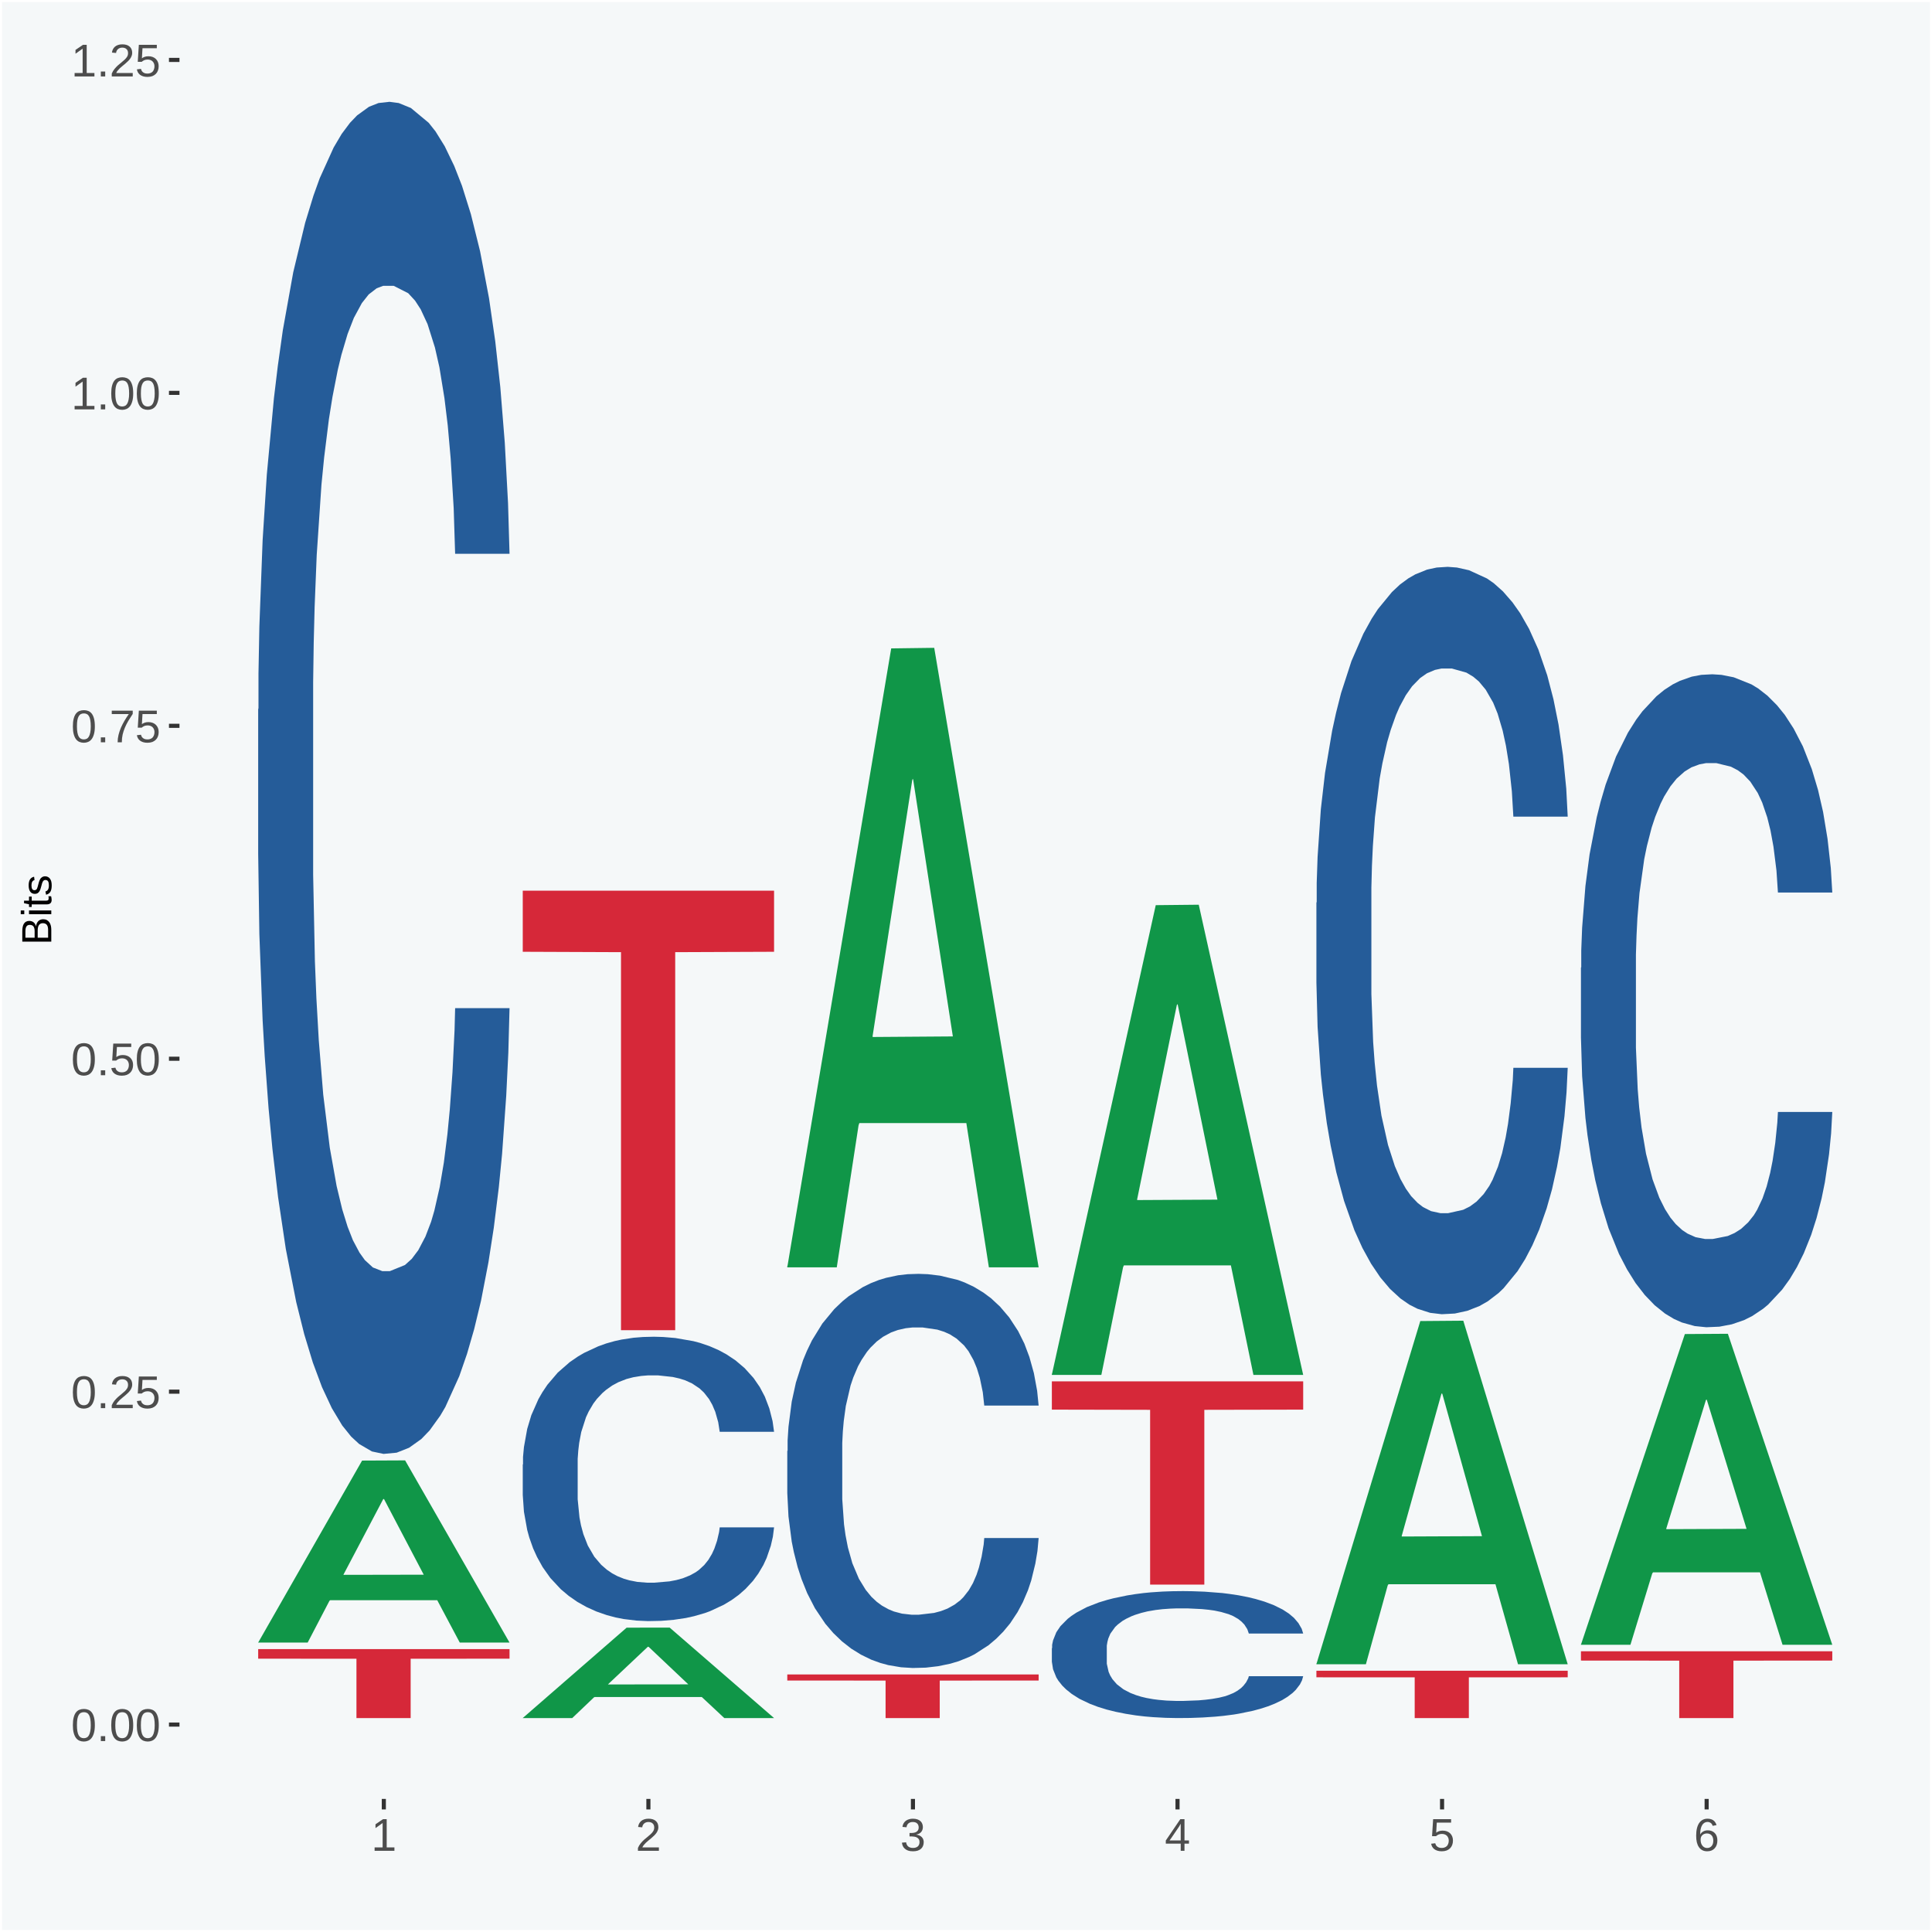
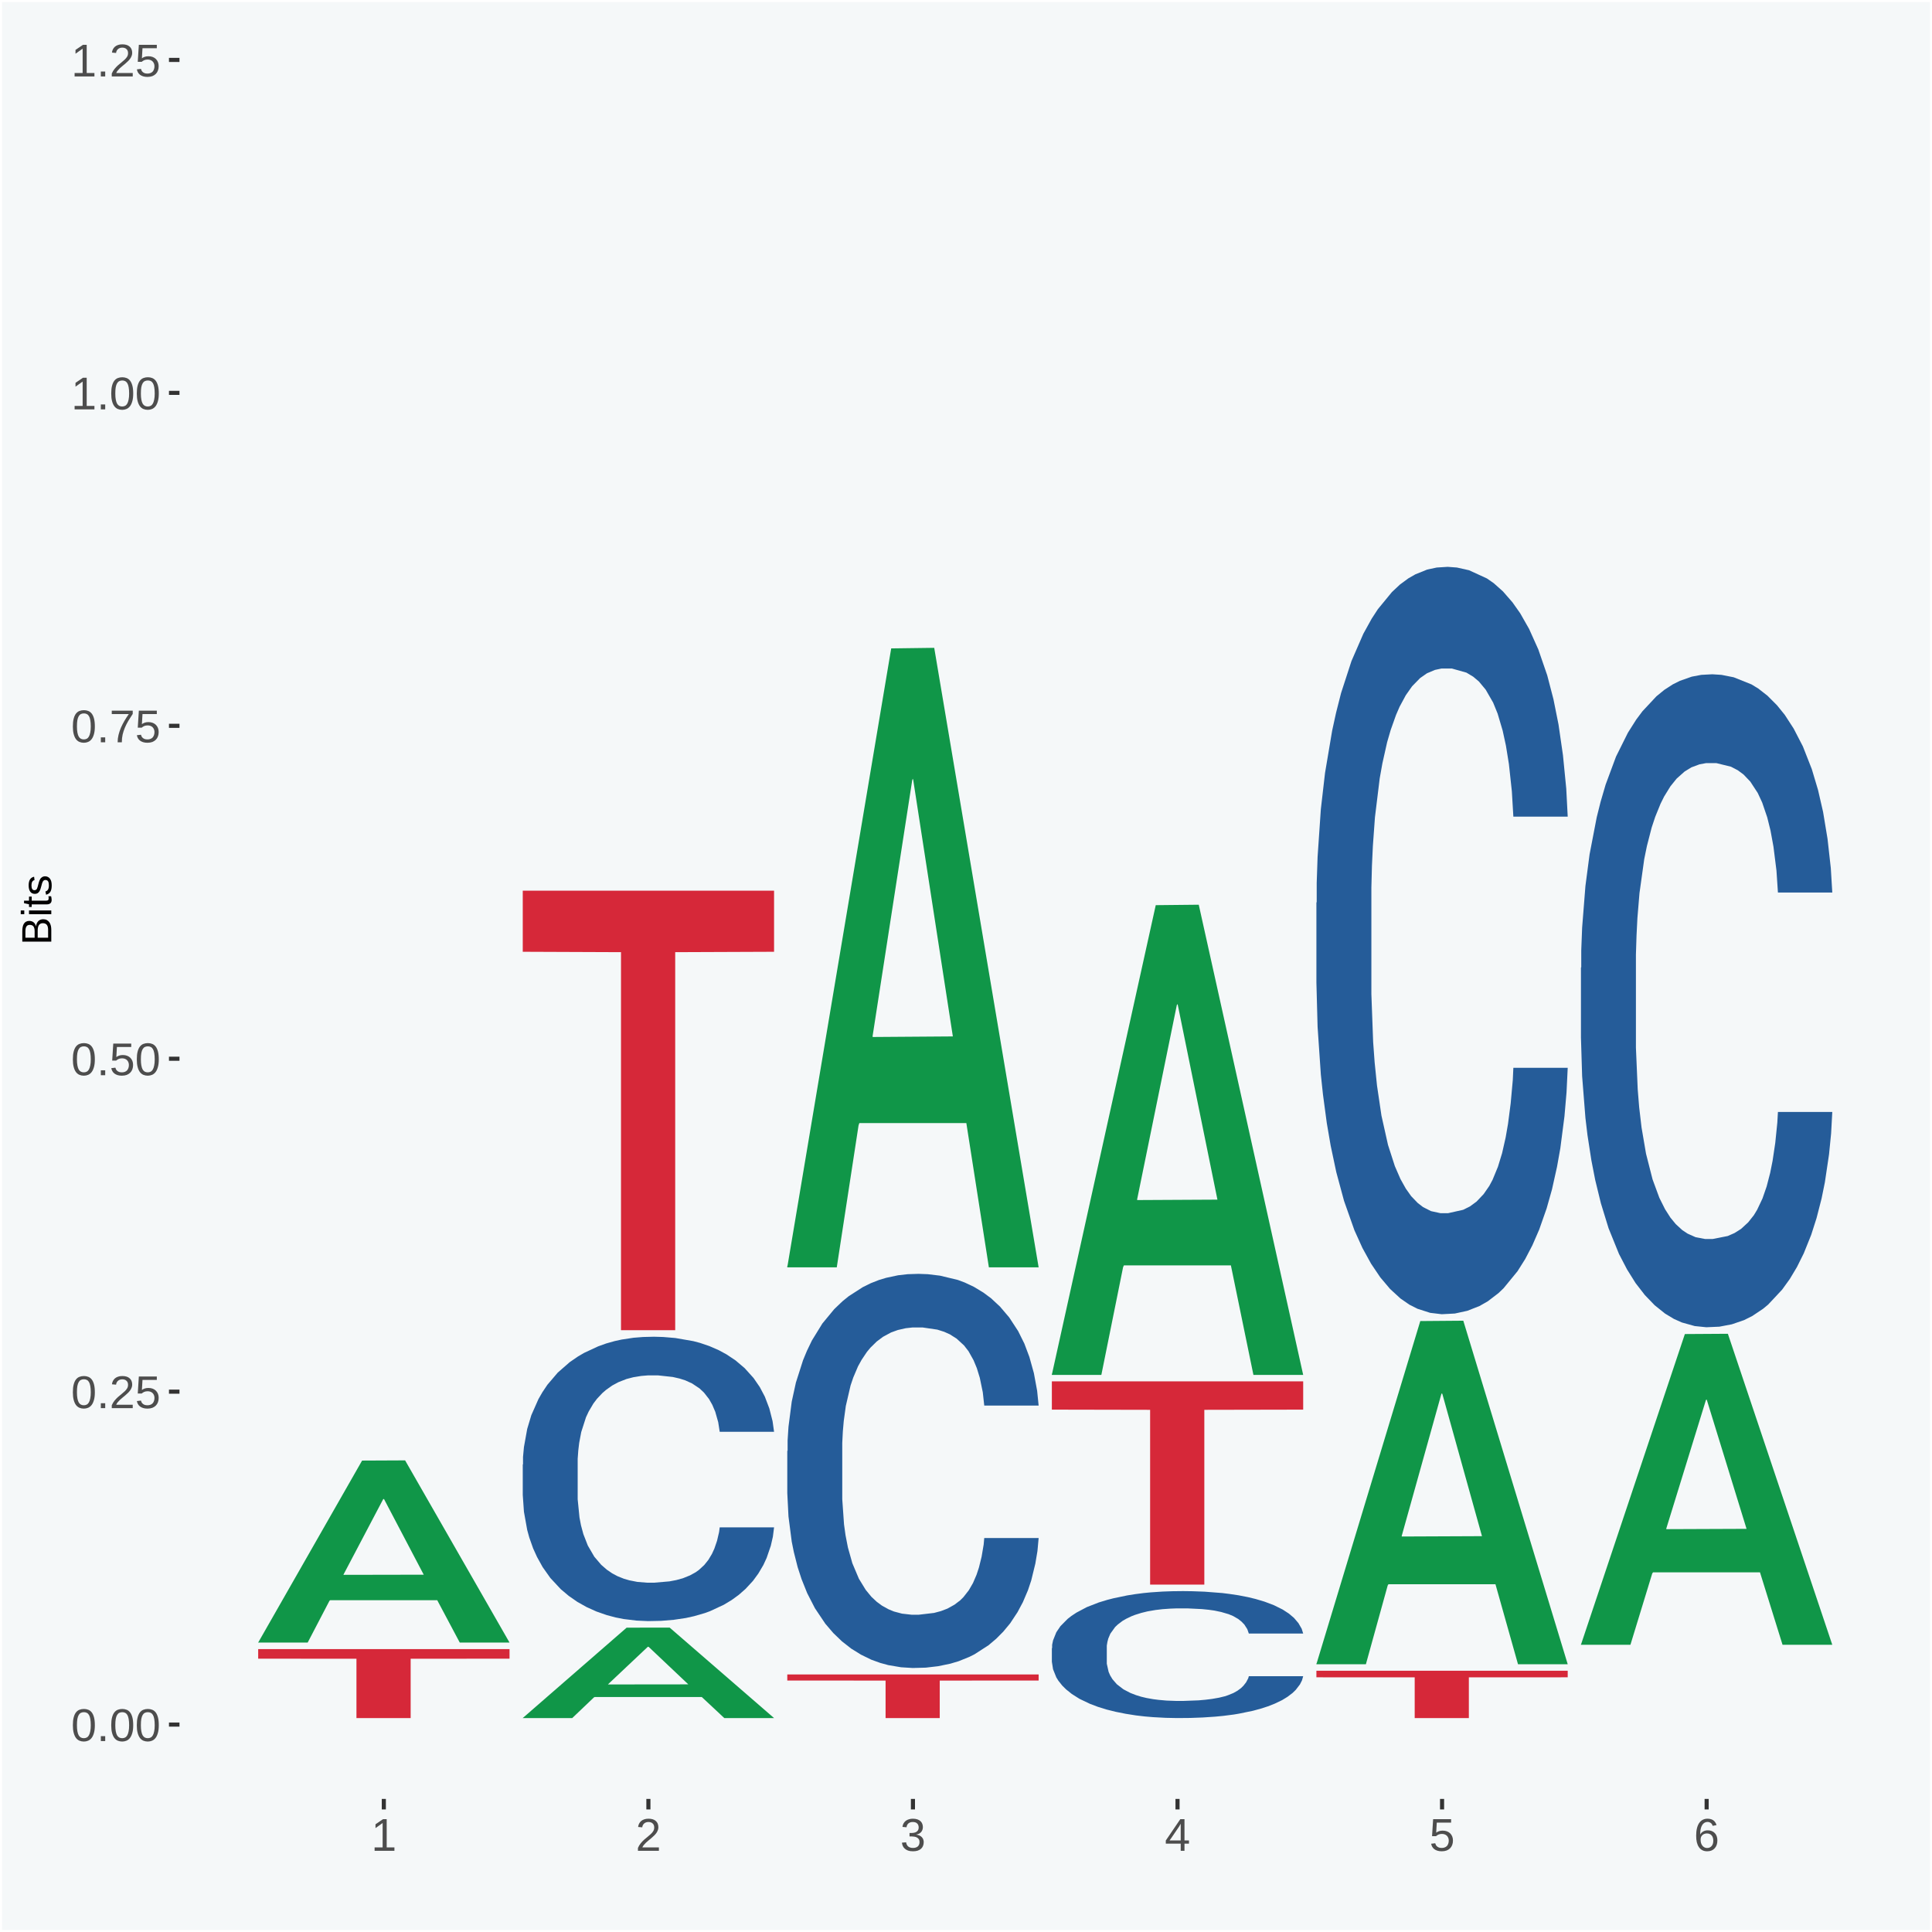
<svg xmlns="http://www.w3.org/2000/svg" xmlns:xlink="http://www.w3.org/1999/xlink" width="504pt" height="504pt" viewBox="0 0 504 504" version="1.1">
  <defs>
    <g>
      <symbol overflow="visible" id="glyph0-0">
        <path style="stroke:none;" d="M 0.406 0 L 0.406 -8 L 3.594 -8 L 3.594 0 Z M 0.797 -0.406 L 3.188 -0.406 L 3.188 -7.594 L 0.797 -7.594 Z M 0.797 -0.406 " />
      </symbol>
      <symbol overflow="visible" id="glyph0-1">
        <path style="stroke:none;" d="M 6.203 -4.125 C 6.203 -3.332 6.125 -2.664 5.969 -2.125 C 5.82 -1.582 5.617 -1.145 5.359 -0.812 C 5.098 -0.477 4.789 -0.238 4.438 -0.094 C 4.094 0.051 3.723 0.125 3.328 0.125 C 2.922 0.125 2.539 0.051 2.188 -0.094 C 1.844 -0.238 1.539 -0.477 1.281 -0.812 C 1.031 -1.145 0.832 -1.582 0.688 -2.125 C 0.539 -2.664 0.469 -3.332 0.469 -4.125 C 0.469 -4.957 0.539 -5.645 0.688 -6.188 C 0.832 -6.738 1.035 -7.176 1.297 -7.5 C 1.555 -7.82 1.859 -8.047 2.203 -8.172 C 2.555 -8.305 2.941 -8.375 3.359 -8.375 C 3.754 -8.375 4.125 -8.305 4.469 -8.172 C 4.812 -8.047 5.113 -7.82 5.375 -7.5 C 5.633 -7.176 5.836 -6.738 5.984 -6.188 C 6.129 -5.645 6.203 -4.957 6.203 -4.125 Z M 5.141 -4.125 C 5.141 -4.781 5.098 -5.328 5.016 -5.766 C 4.941 -6.203 4.828 -6.551 4.672 -6.812 C 4.516 -7.07 4.328 -7.254 4.109 -7.359 C 3.891 -7.473 3.641 -7.531 3.359 -7.531 C 3.055 -7.531 2.789 -7.473 2.562 -7.359 C 2.344 -7.254 2.156 -7.07 2 -6.812 C 1.844 -6.551 1.723 -6.203 1.641 -5.766 C 1.566 -5.328 1.531 -4.781 1.531 -4.125 C 1.531 -3.5 1.57 -2.969 1.656 -2.531 C 1.738 -2.094 1.852 -1.742 2 -1.484 C 2.156 -1.223 2.344 -1.035 2.562 -0.922 C 2.789 -0.805 3.047 -0.75 3.328 -0.75 C 3.609 -0.75 3.859 -0.805 4.078 -0.922 C 4.305 -1.035 4.492 -1.223 4.641 -1.484 C 4.797 -1.742 4.914 -2.094 5 -2.531 C 5.094 -2.969 5.141 -3.5 5.141 -4.125 Z M 5.141 -4.125 " />
      </symbol>
      <symbol overflow="visible" id="glyph0-2">
        <path style="stroke:none;" d="M 1.094 0 L 1.094 -1.281 L 2.234 -1.281 L 2.234 0 Z M 1.094 0 " />
      </symbol>
      <symbol overflow="visible" id="glyph0-3">
        <path style="stroke:none;" d="M 0.609 0 L 0.609 -0.75 C 0.805 -1.207 1.047 -1.609 1.328 -1.953 C 1.617 -2.305 1.922 -2.625 2.234 -2.906 C 2.555 -3.188 2.867 -3.445 3.172 -3.688 C 3.484 -3.938 3.766 -4.18 4.016 -4.422 C 4.266 -4.66 4.469 -4.91 4.625 -5.172 C 4.781 -5.441 4.859 -5.742 4.859 -6.078 C 4.859 -6.316 4.82 -6.523 4.75 -6.703 C 4.676 -6.879 4.57 -7.023 4.438 -7.141 C 4.312 -7.266 4.156 -7.359 3.969 -7.422 C 3.781 -7.484 3.578 -7.516 3.359 -7.516 C 3.141 -7.516 2.938 -7.484 2.75 -7.422 C 2.57 -7.367 2.41 -7.281 2.266 -7.156 C 2.117 -7.039 2 -6.895 1.906 -6.719 C 1.812 -6.551 1.754 -6.352 1.734 -6.125 L 0.656 -6.219 C 0.688 -6.508 0.766 -6.785 0.891 -7.047 C 1.023 -7.316 1.203 -7.551 1.422 -7.75 C 1.648 -7.945 1.922 -8.098 2.234 -8.203 C 2.555 -8.316 2.93 -8.375 3.359 -8.375 C 3.766 -8.375 4.125 -8.328 4.438 -8.234 C 4.758 -8.141 5.031 -7.992 5.25 -7.797 C 5.477 -7.609 5.648 -7.375 5.766 -7.094 C 5.879 -6.812 5.938 -6.488 5.938 -6.125 C 5.938 -5.844 5.883 -5.578 5.781 -5.328 C 5.688 -5.078 5.555 -4.836 5.391 -4.609 C 5.223 -4.379 5.031 -4.16 4.812 -3.953 C 4.594 -3.742 4.363 -3.535 4.125 -3.328 C 3.895 -3.129 3.656 -2.93 3.406 -2.734 C 3.164 -2.535 2.938 -2.336 2.719 -2.141 C 2.508 -1.941 2.32 -1.738 2.156 -1.531 C 1.988 -1.332 1.859 -1.117 1.766 -0.891 L 6.078 -0.891 L 6.078 0 Z M 0.609 0 " />
      </symbol>
      <symbol overflow="visible" id="glyph0-4">
        <path style="stroke:none;" d="M 6.172 -2.688 C 6.172 -2.27 6.109 -1.891 5.984 -1.547 C 5.859 -1.203 5.672 -0.906 5.422 -0.656 C 5.18 -0.414 4.879 -0.223 4.516 -0.078 C 4.148 0.055 3.723 0.125 3.234 0.125 C 2.805 0.125 2.43 0.07 2.109 -0.031 C 1.785 -0.133 1.508 -0.273 1.281 -0.453 C 1.062 -0.629 0.883 -0.836 0.75 -1.078 C 0.625 -1.316 0.535 -1.57 0.484 -1.844 L 1.547 -1.969 C 1.586 -1.812 1.645 -1.66 1.719 -1.516 C 1.801 -1.367 1.91 -1.238 2.047 -1.125 C 2.18 -1.008 2.348 -0.914 2.547 -0.844 C 2.742 -0.781 2.984 -0.75 3.266 -0.75 C 3.535 -0.75 3.781 -0.789 4 -0.875 C 4.227 -0.957 4.422 -1.078 4.578 -1.234 C 4.734 -1.398 4.852 -1.602 4.938 -1.844 C 5.031 -2.082 5.078 -2.359 5.078 -2.672 C 5.078 -2.922 5.035 -3.148 4.953 -3.359 C 4.867 -3.578 4.75 -3.766 4.594 -3.922 C 4.445 -4.078 4.258 -4.195 4.031 -4.281 C 3.812 -4.363 3.562 -4.406 3.281 -4.406 C 3.113 -4.406 2.953 -4.391 2.797 -4.359 C 2.648 -4.328 2.516 -4.285 2.391 -4.234 C 2.266 -4.18 2.148 -4.117 2.047 -4.047 C 1.941 -3.973 1.844 -3.895 1.75 -3.812 L 0.719 -3.812 L 1 -8.25 L 5.688 -8.25 L 5.688 -7.359 L 1.953 -7.359 L 1.797 -4.734 C 1.984 -4.879 2.219 -5.004 2.5 -5.109 C 2.781 -5.211 3.113 -5.266 3.5 -5.266 C 3.914 -5.266 4.285 -5.203 4.609 -5.078 C 4.941 -4.953 5.223 -4.773 5.453 -4.547 C 5.68 -4.316 5.859 -4.047 5.984 -3.734 C 6.109 -3.422 6.172 -3.07 6.172 -2.688 Z M 6.172 -2.688 " />
      </symbol>
      <symbol overflow="visible" id="glyph0-5">
        <path style="stroke:none;" d="M 6.078 -7.406 C 5.66 -6.77 5.273 -6.16 4.922 -5.578 C 4.578 -4.992 4.281 -4.406 4.031 -3.812 C 3.781 -3.219 3.582 -2.609 3.438 -1.984 C 3.301 -1.367 3.234 -0.707 3.234 0 L 2.141 0 C 2.141 -0.656 2.219 -1.301 2.375 -1.938 C 2.531 -2.57 2.738 -3.195 3 -3.812 C 3.27 -4.426 3.578 -5.023 3.922 -5.609 C 4.273 -6.203 4.648 -6.785 5.047 -7.359 L 0.609 -7.359 L 0.609 -8.25 L 6.078 -8.25 Z M 6.078 -7.406 " />
      </symbol>
      <symbol overflow="visible" id="glyph0-6">
        <path style="stroke:none;" d="M 0.922 0 L 0.922 -0.891 L 3.016 -0.891 L 3.016 -7.25 L 1.156 -5.922 L 1.156 -6.922 L 3.109 -8.25 L 4.078 -8.25 L 4.078 -0.891 L 6.094 -0.891 L 6.094 0 Z M 0.922 0 " />
      </symbol>
      <symbol overflow="visible" id="glyph0-7">
        <path style="stroke:none;" d="M 6.141 -2.281 C 6.141 -1.906 6.078 -1.566 5.953 -1.266 C 5.836 -0.973 5.66 -0.723 5.422 -0.516 C 5.18 -0.305 4.883 -0.145 4.531 -0.031 C 4.188 0.07 3.789 0.125 3.344 0.125 C 2.832 0.125 2.398 0.062 2.047 -0.062 C 1.703 -0.195 1.414 -0.367 1.188 -0.578 C 0.957 -0.785 0.785 -1.02 0.672 -1.281 C 0.566 -1.551 0.492 -1.832 0.453 -2.125 L 1.547 -2.219 C 1.578 -2 1.633 -1.801 1.719 -1.625 C 1.801 -1.445 1.914 -1.289 2.062 -1.156 C 2.207 -1.031 2.383 -0.93 2.594 -0.859 C 2.801 -0.785 3.051 -0.75 3.344 -0.75 C 3.875 -0.75 4.289 -0.879 4.594 -1.141 C 4.895 -1.41 5.047 -1.801 5.047 -2.312 C 5.047 -2.613 4.977 -2.859 4.844 -3.047 C 4.707 -3.234 4.539 -3.379 4.344 -3.484 C 4.145 -3.586 3.926 -3.656 3.688 -3.688 C 3.445 -3.727 3.227 -3.75 3.031 -3.75 L 2.438 -3.75 L 2.438 -4.656 L 3.016 -4.656 C 3.211 -4.656 3.414 -4.676 3.625 -4.719 C 3.844 -4.758 4.039 -4.832 4.219 -4.938 C 4.395 -5.051 4.539 -5.195 4.656 -5.375 C 4.77 -5.562 4.828 -5.797 4.828 -6.078 C 4.828 -6.523 4.695 -6.875 4.438 -7.125 C 4.188 -7.383 3.801 -7.516 3.281 -7.516 C 2.82 -7.516 2.445 -7.395 2.156 -7.156 C 1.875 -6.914 1.707 -6.578 1.656 -6.141 L 0.594 -6.234 C 0.633 -6.598 0.734 -6.91 0.891 -7.172 C 1.047 -7.441 1.242 -7.664 1.484 -7.844 C 1.734 -8.02 2.008 -8.148 2.312 -8.234 C 2.625 -8.328 2.953 -8.375 3.297 -8.375 C 3.754 -8.375 4.148 -8.316 4.484 -8.203 C 4.816 -8.086 5.086 -7.93 5.297 -7.734 C 5.516 -7.535 5.672 -7.301 5.766 -7.031 C 5.867 -6.77 5.922 -6.488 5.922 -6.188 C 5.922 -5.945 5.883 -5.723 5.812 -5.516 C 5.75 -5.305 5.645 -5.113 5.5 -4.938 C 5.363 -4.77 5.188 -4.625 4.969 -4.5 C 4.75 -4.383 4.488 -4.297 4.188 -4.234 L 4.188 -4.219 C 4.52 -4.176 4.805 -4.098 5.047 -3.984 C 5.297 -3.867 5.5 -3.723 5.656 -3.547 C 5.82 -3.379 5.941 -3.188 6.016 -2.969 C 6.098 -2.75 6.141 -2.52 6.141 -2.281 Z M 6.141 -2.281 " />
      </symbol>
      <symbol overflow="visible" id="glyph0-8">
        <path style="stroke:none;" d="M 5.156 -1.875 L 5.156 0 L 4.172 0 L 4.172 -1.875 L 0.281 -1.875 L 0.281 -2.688 L 4.062 -8.25 L 5.156 -8.25 L 5.156 -2.703 L 6.328 -2.703 L 6.328 -1.875 Z M 4.172 -7.062 C 4.16 -7.039 4.141 -7.004 4.109 -6.953 C 4.078 -6.898 4.039 -6.836 4 -6.766 C 3.957 -6.691 3.914 -6.617 3.875 -6.547 C 3.844 -6.473 3.812 -6.414 3.781 -6.375 L 1.656 -3.25 C 1.633 -3.219 1.602 -3.176 1.562 -3.125 C 1.531 -3.07 1.492 -3.02 1.453 -2.969 C 1.422 -2.914 1.383 -2.863 1.344 -2.812 C 1.301 -2.77 1.27 -2.734 1.25 -2.703 L 4.172 -2.703 Z M 4.172 -7.062 " />
      </symbol>
      <symbol overflow="visible" id="glyph0-9">
        <path style="stroke:none;" d="M 6.141 -2.703 C 6.141 -2.285 6.082 -1.906 5.969 -1.562 C 5.852 -1.219 5.68 -0.922 5.453 -0.672 C 5.234 -0.422 4.957 -0.223 4.625 -0.078 C 4.289 0.055 3.91 0.125 3.484 0.125 C 3.004 0.125 2.582 0.031 2.219 -0.156 C 1.863 -0.344 1.566 -0.609 1.328 -0.953 C 1.086 -1.297 0.906 -1.719 0.781 -2.219 C 0.664 -2.727 0.609 -3.301 0.609 -3.938 C 0.609 -4.676 0.676 -5.32 0.812 -5.875 C 0.945 -6.426 1.141 -6.883 1.391 -7.25 C 1.648 -7.625 1.961 -7.906 2.328 -8.094 C 2.691 -8.281 3.102 -8.375 3.562 -8.375 C 3.844 -8.375 4.102 -8.344 4.344 -8.281 C 4.594 -8.227 4.816 -8.133 5.016 -8 C 5.223 -7.875 5.398 -7.703 5.547 -7.484 C 5.703 -7.273 5.828 -7.016 5.922 -6.703 L 4.906 -6.516 C 4.801 -6.867 4.629 -7.125 4.391 -7.281 C 4.148 -7.445 3.867 -7.531 3.547 -7.531 C 3.266 -7.531 3.004 -7.457 2.766 -7.312 C 2.535 -7.176 2.336 -6.973 2.172 -6.703 C 2.004 -6.43 1.875 -6.086 1.781 -5.672 C 1.695 -5.266 1.656 -4.789 1.656 -4.25 C 1.852 -4.602 2.125 -4.875 2.469 -5.062 C 2.812 -5.25 3.207 -5.344 3.656 -5.344 C 4.031 -5.344 4.367 -5.281 4.672 -5.156 C 4.984 -5.031 5.25 -4.852 5.469 -4.625 C 5.688 -4.406 5.852 -4.129 5.969 -3.797 C 6.082 -3.473 6.141 -3.109 6.141 -2.703 Z M 5.078 -2.656 C 5.078 -2.938 5.039 -3.191 4.969 -3.422 C 4.895 -3.66 4.785 -3.859 4.641 -4.016 C 4.504 -4.18 4.332 -4.305 4.125 -4.391 C 3.926 -4.484 3.688 -4.531 3.406 -4.531 C 3.219 -4.531 3.023 -4.5 2.828 -4.438 C 2.629 -4.383 2.453 -4.289 2.297 -4.156 C 2.141 -4.031 2.008 -3.863 1.906 -3.656 C 1.812 -3.457 1.766 -3.207 1.766 -2.906 C 1.766 -2.602 1.801 -2.316 1.875 -2.047 C 1.957 -1.785 2.07 -1.555 2.219 -1.359 C 2.363 -1.172 2.539 -1.02 2.75 -0.906 C 2.957 -0.789 3.191 -0.734 3.453 -0.734 C 3.703 -0.734 3.926 -0.773 4.125 -0.859 C 4.332 -0.953 4.504 -1.082 4.641 -1.25 C 4.785 -1.414 4.895 -1.613 4.969 -1.844 C 5.039 -2.082 5.078 -2.352 5.078 -2.656 Z M 5.078 -2.656 " />
      </symbol>
      <symbol overflow="visible" id="glyph1-0">
        <path style="stroke:none;" d="M 0 -0.359 L -7.328 -0.359 L -7.328 -3.281 L 0 -3.281 Z M -0.359 -0.734 L -0.359 -2.922 L -6.969 -2.922 L -6.969 -0.734 Z M -0.359 -0.734 " />
      </symbol>
      <symbol overflow="visible" id="glyph1-1">
        <path style="stroke:none;" d="M -2.125 -6.75 C -1.75 -6.75 -1.426 -6.676 -1.156 -6.531 C -0.883 -6.383 -0.66 -6.18 -0.484 -5.922 C -0.316 -5.672 -0.191 -5.375 -0.109 -5.031 C -0.035 -4.695 0 -4.344 0 -3.969 L 0 -0.906 L -7.562 -0.906 L -7.562 -3.656 C -7.562 -4.07 -7.523 -4.441 -7.453 -4.766 C -7.391 -5.098 -7.281 -5.379 -7.125 -5.609 C -6.977 -5.836 -6.789 -6.008 -6.562 -6.125 C -6.332 -6.25 -6.055 -6.312 -5.734 -6.312 C -5.523 -6.312 -5.328 -6.281 -5.141 -6.219 C -4.953 -6.164 -4.781 -6.078 -4.625 -5.953 C -4.477 -5.836 -4.348 -5.688 -4.234 -5.5 C -4.129 -5.32 -4.047 -5.113 -3.984 -4.875 C -3.953 -5.176 -3.883 -5.441 -3.781 -5.672 C -3.676 -5.91 -3.539 -6.109 -3.375 -6.266 C -3.219 -6.43 -3.031 -6.551 -2.812 -6.625 C -2.602 -6.707 -2.375 -6.75 -2.125 -6.75 Z M -5.609 -5.281 C -6.016 -5.281 -6.305 -5.141 -6.484 -4.859 C -6.66 -4.586 -6.75 -4.188 -6.75 -3.656 L -6.75 -1.922 L -4.344 -1.922 L -4.344 -3.656 C -4.344 -3.957 -4.375 -4.211 -4.438 -4.422 C -4.5 -4.629 -4.582 -4.797 -4.688 -4.922 C -4.801 -5.047 -4.93 -5.133 -5.078 -5.188 C -5.234 -5.25 -5.41 -5.281 -5.609 -5.281 Z M -2.219 -5.719 C -2.457 -5.719 -2.66 -5.672 -2.828 -5.578 C -2.992 -5.492 -3.129 -5.367 -3.234 -5.203 C -3.348 -5.047 -3.426 -4.848 -3.469 -4.609 C -3.52 -4.379 -3.547 -4.125 -3.547 -3.844 L -3.547 -1.922 L -0.828 -1.922 L -0.828 -3.922 C -0.828 -4.18 -0.848 -4.422 -0.891 -4.641 C -0.93 -4.859 -1.004 -5.047 -1.109 -5.203 C -1.211 -5.367 -1.352 -5.492 -1.531 -5.578 C -1.719 -5.672 -1.945 -5.719 -2.219 -5.719 Z M -2.219 -5.719 " />
      </symbol>
      <symbol overflow="visible" id="glyph1-2">
        <path style="stroke:none;" d="M -7.047 -0.734 L -7.969 -0.734 L -7.969 -1.703 L -7.047 -1.703 Z M 0 -0.734 L -5.812 -0.734 L -5.812 -1.703 L 0 -1.703 Z M 0 -0.734 " />
      </symbol>
      <symbol overflow="visible" id="glyph1-3">
        <path style="stroke:none;" d="M -0.047 -2.969 C -0.004 -2.82 0.023 -2.672 0.047 -2.516 C 0.078 -2.367 0.094 -2.195 0.094 -2 C 0.094 -1.227 -0.348 -0.844 -1.234 -0.844 L -5.109 -0.844 L -5.109 -0.172 L -5.812 -0.172 L -5.812 -0.875 L -7.109 -1.156 L -7.109 -1.812 L -5.812 -1.812 L -5.812 -2.875 L -5.109 -2.875 L -5.109 -1.812 L -1.438 -1.812 C -1.156 -1.812 -0.957 -1.852 -0.844 -1.938 C -0.738 -2.031 -0.688 -2.191 -0.688 -2.422 C -0.688 -2.516 -0.691 -2.602 -0.703 -2.688 C -0.711 -2.77 -0.727 -2.863 -0.75 -2.969 Z M -0.047 -2.969 " />
      </symbol>
      <symbol overflow="visible" id="glyph1-4">
        <path style="stroke:none;" d="M -1.609 -5.109 C -1.336 -5.109 -1.094 -5.051 -0.875 -4.938 C -0.664 -4.832 -0.488 -4.68 -0.344 -4.484 C -0.195 -4.285 -0.082 -4.039 0 -3.75 C 0.07 -3.457 0.109 -3.125 0.109 -2.75 C 0.109 -2.406 0.082 -2.098 0.031 -1.828 C -0.02 -1.555 -0.102 -1.316 -0.219 -1.109 C -0.332 -0.91 -0.484 -0.742 -0.672 -0.609 C -0.859 -0.473 -1.086 -0.375 -1.359 -0.312 L -1.531 -1.156 C -1.219 -1.238 -0.988 -1.41 -0.844 -1.672 C -0.695 -1.93 -0.625 -2.289 -0.625 -2.75 C -0.625 -2.957 -0.641 -3.145 -0.672 -3.312 C -0.703 -3.488 -0.75 -3.641 -0.812 -3.766 C -0.883 -3.891 -0.977 -3.984 -1.094 -4.047 C -1.207 -4.117 -1.352 -4.156 -1.531 -4.156 C -1.707 -4.156 -1.848 -4.113 -1.953 -4.031 C -2.066 -3.957 -2.16 -3.844 -2.234 -3.688 C -2.316 -3.539 -2.383 -3.363 -2.438 -3.156 C -2.5 -2.945 -2.562 -2.719 -2.625 -2.469 C -2.688 -2.238 -2.754 -2.008 -2.828 -1.781 C -2.898 -1.551 -3 -1.344 -3.125 -1.156 C -3.25 -0.969 -3.398 -0.816 -3.578 -0.703 C -3.766 -0.586 -4 -0.531 -4.281 -0.531 C -4.812 -0.531 -5.211 -0.719 -5.484 -1.094 C -5.766 -1.477 -5.906 -2.031 -5.906 -2.75 C -5.906 -3.395 -5.789 -3.906 -5.562 -4.281 C -5.332 -4.656 -4.973 -4.895 -4.484 -5 L -4.375 -4.125 C -4.52 -4.094 -4.645 -4.035 -4.75 -3.953 C -4.852 -3.867 -4.938 -3.766 -5 -3.641 C -5.062 -3.516 -5.102 -3.375 -5.125 -3.219 C -5.156 -3.07 -5.172 -2.914 -5.172 -2.75 C -5.172 -2.312 -5.102 -1.988 -4.969 -1.781 C -4.844 -1.582 -4.645 -1.484 -4.375 -1.484 C -4.219 -1.484 -4.086 -1.52 -3.984 -1.594 C -3.879 -1.664 -3.789 -1.77 -3.719 -1.906 C -3.656 -2.051 -3.598 -2.219 -3.547 -2.406 C -3.492 -2.602 -3.438 -2.816 -3.375 -3.047 C -3.332 -3.203 -3.289 -3.359 -3.25 -3.516 C -3.207 -3.68 -3.156 -3.836 -3.094 -3.984 C -3.031 -4.141 -2.957 -4.285 -2.875 -4.422 C -2.789 -4.555 -2.688 -4.672 -2.562 -4.766 C -2.445 -4.867 -2.312 -4.953 -2.156 -5.016 C -2 -5.078 -1.816 -5.109 -1.609 -5.109 Z M -1.609 -5.109 " />
      </symbol>
    </g>
    <clipPath id="clip1">
      <path d="M 46.82 5.48 L 498.52 5.48 L 498.52 469.281 L 46.82 469.281 Z M 46.82 5.48 " />
    </clipPath>
  </defs>
  <g id="surface1">
    <rect x="0" y="0" width="504" height="504" style="fill:rgb(96.078%,97.255%,97.647%);fill-opacity:1;stroke:none;" />
    <path style="fill:none;stroke-width:1.07;stroke-linecap:round;stroke-linejoin:round;stroke:rgb(100%,100%,100%);stroke-opacity:1;stroke-miterlimit:10;" d="M 0 0 L 504 0 L 504 504 L 0 504 Z M 0 0 " transform="matrix(1,0,0,-1,0,504)" />
    <g clip-path="url(#clip1)" clip-rule="nonzero">
      <path style=" stroke:none;fill-rule:nonzero;fill:rgb(96.078%,97.255%,97.647%);fill-opacity:1;" d="M 46.82 469.281 L 498.52 469.281 L 498.52 5.48 L 46.82 5.48 Z M 46.82 469.281 " />
    </g>
    <path style=" stroke:none;fill-rule:nonzero;fill:rgb(6.274%,58.824%,28.235%);fill-opacity:1;" d="M 67.352 428.41 L 67.422 428.371 L 94.461 381.02 L 105.68 380.969 L 132.922 428.5 L 119.941 428.5 L 114.059 417.441 L 86.141 417.441 L 85.941 417.609 L 80.262 428.5 L 67.352 428.5 L 67.352 428.41 L 89.66 410.828 L 110.539 410.789 L 100.199 391.102 L 100.07 391.02 L 99.93 391.148 L 89.59 410.789 L 89.66 410.828 Z M 67.352 428.41 " />
-     <path style=" stroke:none;fill-rule:nonzero;fill:rgb(14.51%,36.078%,60.001%);fill-opacity:1;" d="M 67.352 185.039 L 67.43 184.719 L 67.43 175.699 L 67.66 163.461 L 68.512 140.91 L 69.602 123.84 L 71.461 103.871 L 72.469 95.488 L 73.781 86.148 L 76.5 71.012 L 79.602 58.129 L 81.77 51.039 L 83.391 46.531 L 87.039 38.48 L 89.129 34.941 L 91.301 32.039 L 93.16 30.102 L 96.262 27.852 L 98.738 26.879 L 101.609 26.559 L 104.012 26.879 L 107.191 28.172 L 111.84 32.039 L 113.621 34.289 L 116.02 38.16 L 118.5 43.309 L 120.52 48.469 L 122.84 55.871 L 125.238 65.539 L 127.57 77.781 L 129.199 89.051 L 130.512 100.969 L 131.68 115.469 L 132.531 131.25 L 132.922 144.461 L 118.73 144.461 L 118.352 132.539 L 117.57 119.648 L 116.801 110.961 L 115.941 103.871 L 114.629 95.82 L 113.461 90.66 L 111.531 84.539 L 109.738 80.68 L 108.27 78.422 L 106.488 76.488 L 102.691 74.559 L 99.98 74.559 L 98.27 75.199 L 96.18 76.809 L 94.398 79.07 L 92.309 82.93 L 90.68 87.121 L 89.051 92.602 L 88.121 96.461 L 86.73 103.551 L 85.801 109.352 L 84.559 119.328 L 83.859 126.422 L 82.621 144.781 L 82.078 158.309 L 81.84 167.648 L 81.691 177.961 L 81.691 228.211 L 82.148 250.762 L 82.539 260.422 L 83.16 271.371 L 84.32 285.539 L 86.031 299.391 L 87.809 309.379 L 89.281 315.5 L 90.68 320.012 L 92.07 323.551 L 93.781 326.77 L 95.172 328.711 L 97.27 330.641 L 99.75 331.609 L 101.68 331.609 L 105.641 330 L 107.422 328.391 L 109.121 326.129 L 110.98 322.59 L 112.461 318.719 L 113.309 315.82 L 114.699 309.699 L 115.789 303.262 L 116.719 295.852 L 117.34 289.41 L 118.039 279.75 L 118.578 268.789 L 118.73 263 L 132.922 263 L 132.609 274.59 L 132.059 285.871 L 130.98 301.012 L 130.129 309.699 L 128.809 320.328 L 127.41 329.352 L 125.48 339.34 L 123.691 346.75 L 121.828 353.191 L 119.82 358.988 L 116.18 367.039 L 114.859 369.289 L 112.07 373.16 L 109.898 375.41 L 106.719 377.672 L 103.469 378.961 L 100.059 379.281 L 97.031 378.641 L 93.699 376.699 L 91.609 374.77 L 89.281 371.871 L 86.57 367.359 L 84.012 361.891 L 81.609 355.441 L 79.359 348.031 L 77.27 339.66 L 74.559 325.809 L 72.539 312.281 L 71.07 299.719 L 70.059 289.09 L 69.059 275.559 L 68.512 266.219 L 67.66 243.672 L 67.352 222.73 Z M 67.352 185.039 " />
    <path style=" stroke:none;fill-rule:nonzero;fill:rgb(83.922%,15.686%,22.353%);fill-opacity:1;" d="M 67.352 430.199 L 132.922 430.199 L 132.922 432.699 L 107.129 432.719 L 107.129 448.191 L 92.988 448.191 L 92.988 432.719 L 67.352 432.699 Z M 67.352 430.199 " />
    <path style=" stroke:none;fill-rule:nonzero;fill:rgb(6.274%,58.824%,28.235%);fill-opacity:1;" d="M 136.371 448.148 L 136.43 448.129 L 163.469 424.609 L 174.691 424.59 L 201.93 448.191 L 188.949 448.191 L 183.07 442.699 L 155.16 442.699 L 154.949 442.789 L 149.281 448.191 L 136.371 448.191 L 136.371 448.148 L 158.672 439.422 L 179.559 439.398 L 169.219 429.621 L 169.078 429.578 L 168.949 429.641 L 158.602 439.398 L 158.672 439.422 Z M 136.371 448.148 " />
    <path style=" stroke:none;fill-rule:nonzero;fill:rgb(14.51%,36.078%,60.001%);fill-opacity:1;" d="M 136.371 382.039 L 136.441 381.98 L 136.441 380.078 L 136.68 377.5 L 137.531 372.762 L 138.609 369.172 L 140.469 364.969 L 141.48 363.211 L 142.801 361.238 L 145.512 358.059 L 148.609 355.352 L 150.781 353.859 L 152.41 352.91 L 156.051 351.219 L 158.141 350.469 L 160.309 349.859 L 162.172 349.449 L 165.27 348.98 L 167.75 348.781 L 170.621 348.711 L 173.02 348.781 L 176.199 349.051 L 180.852 349.859 L 182.629 350.328 L 185.039 351.148 L 187.52 352.23 L 189.531 353.32 L 191.859 354.871 L 194.262 356.91 L 196.578 359.48 L 198.211 361.852 L 199.531 364.359 L 200.691 367.41 L 201.539 370.73 L 201.93 373.512 L 187.75 373.512 L 187.359 371 L 186.59 368.289 L 185.809 366.461 L 184.961 364.969 L 183.641 363.281 L 182.48 362.191 L 180.539 360.898 L 178.762 360.09 L 177.289 359.621 L 175.5 359.211 L 171.711 358.801 L 168.988 358.801 L 167.289 358.941 L 165.199 359.281 L 163.41 359.75 L 161.32 360.57 L 159.691 361.449 L 158.07 362.602 L 157.141 363.41 L 155.738 364.898 L 154.809 366.121 L 153.57 368.219 L 152.871 369.711 L 151.629 373.57 L 151.09 376.422 L 150.859 378.379 L 150.699 380.551 L 150.699 391.121 L 151.172 395.871 L 151.559 397.898 L 152.18 400.199 L 153.34 403.18 L 155.039 406.102 L 156.828 408.199 L 158.301 409.48 L 159.691 410.43 L 161.09 411.18 L 162.789 411.859 L 164.191 412.262 L 166.281 412.672 L 168.762 412.871 L 170.699 412.871 L 174.648 412.531 L 176.43 412.191 L 178.141 411.719 L 180 410.969 L 181.469 410.16 L 182.32 409.551 L 183.719 408.262 L 184.801 406.91 L 185.73 405.352 L 186.352 404 L 187.051 401.961 L 187.59 399.66 L 187.75 398.441 L 201.93 398.441 L 201.621 400.879 L 201.078 403.25 L 199.988 406.43 L 199.141 408.262 L 197.82 410.5 L 196.43 412.398 L 194.488 414.5 L 192.711 416.059 L 190.852 417.41 L 188.828 418.629 L 185.191 420.32 L 183.871 420.801 L 181.078 421.609 L 178.91 422.09 L 175.738 422.559 L 172.48 422.828 L 169.07 422.898 L 166.051 422.762 L 162.719 422.359 L 160.621 421.949 L 158.301 421.34 L 155.59 420.391 L 153.031 419.238 L 150.629 417.891 L 148.379 416.328 L 146.289 414.57 L 143.57 411.648 L 141.559 408.809 L 140.09 406.16 L 139.078 403.93 L 138.07 401.078 L 137.531 399.121 L 136.68 394.371 L 136.371 389.969 Z M 136.371 382.039 " />
    <path style=" stroke:none;fill-rule:nonzero;fill:rgb(83.922%,15.686%,22.353%);fill-opacity:1;" d="M 136.371 232.352 L 201.93 232.352 L 201.93 248.289 L 176.141 248.391 L 176.141 347.012 L 162 347.012 L 162 248.391 L 136.371 248.289 Z M 136.371 232.352 " />
    <path style=" stroke:none;fill-rule:nonzero;fill:rgb(6.274%,58.824%,28.235%);fill-opacity:1;" d="M 205.379 330.309 L 205.449 330.16 L 232.488 169.148 L 243.711 169 L 270.949 330.609 L 257.969 330.609 L 252.09 292.98 L 224.172 292.98 L 223.969 293.59 L 218.289 330.609 L 205.379 330.609 L 205.379 330.309 L 227.691 270.52 L 248.57 270.371 L 238.23 203.449 L 238.102 203.141 L 237.961 203.602 L 227.621 270.371 L 227.691 270.52 Z M 205.379 330.309 " />
    <path style=" stroke:none;fill-rule:nonzero;fill:rgb(14.51%,36.078%,60.001%);fill-opacity:1;" d="M 205.379 378.512 L 205.461 378.41 L 205.461 375.781 L 205.691 372.211 L 206.539 365.641 L 207.629 360.66 L 209.488 354.84 L 210.5 352.398 L 211.809 349.68 L 214.531 345.262 L 217.629 341.512 L 219.801 339.441 L 221.422 338.129 L 225.07 335.781 L 227.16 334.75 L 229.328 333.898 L 231.191 333.34 L 234.289 332.68 L 236.77 332.398 L 239.641 332.309 L 242.039 332.398 L 245.219 332.781 L 249.871 333.898 L 251.648 334.559 L 254.051 335.691 L 256.531 337.191 L 258.551 338.691 L 260.871 340.852 L 263.27 343.672 L 265.602 347.238 L 267.23 350.52 L 268.539 354 L 269.711 358.219 L 270.559 362.82 L 270.949 366.672 L 256.762 366.672 L 256.379 363.199 L 255.602 359.441 L 254.828 356.91 L 253.969 354.84 L 252.66 352.5 L 251.488 350.988 L 249.559 349.211 L 247.77 348.078 L 246.301 347.422 L 244.52 346.859 L 240.719 346.301 L 238.012 346.301 L 236.301 346.488 L 234.211 346.961 L 232.43 347.609 L 230.34 348.738 L 228.711 349.961 L 227.078 351.559 L 226.148 352.68 L 224.762 354.75 L 223.828 356.441 L 222.59 359.352 L 221.891 361.422 L 220.648 366.77 L 220.109 370.711 L 219.871 373.441 L 219.719 376.441 L 219.719 391.09 L 220.18 397.66 L 220.57 400.48 L 221.191 403.672 L 222.352 407.801 L 224.059 411.84 L 225.84 414.75 L 227.309 416.539 L 228.711 417.852 L 230.102 418.879 L 231.809 419.82 L 233.199 420.391 L 235.301 420.949 L 237.781 421.23 L 239.711 421.23 L 243.672 420.762 L 245.449 420.289 L 247.148 419.641 L 249.012 418.602 L 250.488 417.48 L 251.34 416.629 L 252.73 414.852 L 253.82 412.969 L 254.75 410.809 L 255.371 408.93 L 256.07 406.109 L 256.609 402.922 L 256.762 401.23 L 270.949 401.23 L 270.641 404.609 L 270.09 407.898 L 269.012 412.309 L 268.16 414.852 L 266.84 417.949 L 265.441 420.57 L 263.512 423.488 L 261.719 425.648 L 259.859 427.52 L 257.852 429.211 L 254.211 431.559 L 252.891 432.219 L 250.102 433.352 L 247.93 434 L 244.75 434.66 L 241.5 435.039 L 238.09 435.129 L 235.059 434.941 L 231.73 434.379 L 229.641 433.809 L 227.309 432.969 L 224.602 431.648 L 222.039 430.059 L 219.641 428.18 L 217.391 426.02 L 215.301 423.578 L 212.59 419.539 L 210.57 415.602 L 209.102 411.941 L 208.09 408.84 L 207.09 404.891 L 206.539 402.172 L 205.691 395.602 L 205.379 389.488 Z M 205.379 378.512 " />
    <path style=" stroke:none;fill-rule:nonzero;fill:rgb(83.922%,15.686%,22.353%);fill-opacity:1;" d="M 205.379 436.82 L 270.949 436.82 L 270.949 438.398 L 245.148 438.41 L 245.148 448.191 L 231.02 448.191 L 231.02 438.41 L 205.379 438.398 Z M 205.379 436.82 " />
    <path style=" stroke:none;fill-rule:nonzero;fill:rgb(6.274%,58.824%,28.235%);fill-opacity:1;" d="M 274.398 358.441 L 274.461 358.32 L 301.5 236.129 L 312.719 236.012 L 339.961 358.672 L 326.98 358.672 L 321.102 330.102 L 293.191 330.102 L 292.98 330.57 L 287.309 358.672 L 274.398 358.672 L 274.398 358.441 L 296.699 313.059 L 317.59 312.949 L 307.25 262.16 L 307.109 261.93 L 306.98 262.27 L 296.629 312.949 L 296.699 313.059 Z M 274.398 358.441 " />
    <path style=" stroke:none;fill-rule:nonzero;fill:rgb(14.51%,36.078%,60.001%);fill-opacity:1;" d="M 274.398 429.949 L 274.469 429.922 L 274.469 429.078 L 274.711 427.93 L 275.559 425.809 L 276.641 424.211 L 278.5 422.328 L 279.512 421.539 L 280.828 420.672 L 283.539 419.238 L 286.641 418.031 L 288.809 417.371 L 290.441 416.949 L 294.078 416.191 L 296.172 415.859 L 298.34 415.578 L 300.199 415.398 L 303.301 415.191 L 305.781 415.102 L 308.648 415.07 L 311.051 415.102 L 314.23 415.219 L 318.879 415.578 L 320.66 415.801 L 323.07 416.16 L 325.551 416.641 L 327.559 417.129 L 329.879 417.82 L 332.289 418.73 L 334.609 419.879 L 336.238 420.941 L 337.559 422.059 L 338.719 423.422 L 339.57 424.898 L 339.961 426.141 L 325.781 426.141 L 325.391 425.02 L 324.621 423.809 L 323.84 423 L 322.988 422.328 L 321.672 421.57 L 320.512 421.09 L 318.57 420.52 L 316.789 420.148 L 315.32 419.941 L 313.531 419.762 L 309.738 419.578 L 307.02 419.578 L 305.32 419.641 L 303.23 419.789 L 301.441 420 L 299.352 420.359 L 297.719 420.762 L 296.102 421.27 L 295.172 421.629 L 293.77 422.301 L 292.84 422.84 L 291.602 423.781 L 290.898 424.449 L 289.66 426.172 L 289.121 427.441 L 288.891 428.32 L 288.73 429.289 L 288.73 434.012 L 289.199 436.121 L 289.59 437.031 L 290.211 438.059 L 291.371 439.391 L 293.07 440.691 L 294.859 441.629 L 296.328 442.199 L 297.719 442.629 L 299.121 442.961 L 300.82 443.262 L 302.219 443.441 L 304.309 443.629 L 306.789 443.719 L 308.73 443.719 L 312.68 443.57 L 314.461 443.41 L 316.172 443.199 L 318.031 442.871 L 319.5 442.512 L 320.352 442.23 L 321.75 441.66 L 322.828 441.051 L 323.762 440.359 L 324.379 439.75 L 325.078 438.852 L 325.621 437.82 L 325.781 437.27 L 339.961 437.27 L 339.648 438.359 L 339.109 439.422 L 338.02 440.84 L 337.172 441.66 L 335.852 442.66 L 334.461 443.512 L 332.52 444.441 L 330.738 445.141 L 328.879 445.738 L 326.859 446.289 L 323.219 447.039 L 321.898 447.262 L 319.109 447.621 L 316.941 447.828 L 313.77 448.039 L 310.512 448.16 L 307.102 448.191 L 304.078 448.129 L 300.75 447.949 L 298.648 447.77 L 296.328 447.5 L 293.621 447.07 L 291.059 446.559 L 288.66 445.961 L 286.41 445.262 L 284.32 444.469 L 281.602 443.172 L 279.59 441.898 L 278.121 440.719 L 277.109 439.719 L 276.102 438.449 L 275.559 437.578 L 274.711 435.461 L 274.398 433.488 Z M 274.398 429.949 " />
    <path style=" stroke:none;fill-rule:nonzero;fill:rgb(83.922%,15.686%,22.353%);fill-opacity:1;" d="M 274.398 360.359 L 339.961 360.359 L 339.961 367.73 L 314.172 367.781 L 314.172 413.379 L 300.031 413.379 L 300.031 367.781 L 274.398 367.73 Z M 274.398 360.359 " />
    <path style=" stroke:none;fill-rule:nonzero;fill:rgb(6.274%,58.824%,28.235%);fill-opacity:1;" d="M 343.41 433.98 L 343.48 433.891 L 370.512 344.621 L 381.73 344.531 L 408.969 434.148 L 396 434.148 L 390.121 413.281 L 362.199 413.281 L 362 413.621 L 356.32 434.148 L 343.41 434.148 L 343.41 433.98 L 365.719 400.828 L 386.602 400.738 L 376.262 363.629 L 376.121 363.469 L 375.988 363.719 L 365.648 400.738 L 365.719 400.828 Z M 343.41 433.98 " />
    <path style=" stroke:none;fill-rule:nonzero;fill:rgb(14.51%,36.078%,60.001%);fill-opacity:1;" d="M 343.41 235.469 L 343.488 235.301 L 343.488 230.309 L 343.719 223.539 L 344.57 211.078 L 345.66 201.641 L 347.52 190.602 L 348.531 185.969 L 349.84 180.809 L 352.559 172.441 L 355.66 165.32 L 357.828 161.398 L 359.449 158.91 L 363.102 154.461 L 365.191 152.5 L 367.359 150.898 L 369.219 149.828 L 372.32 148.578 L 374.801 148.051 L 377.66 147.871 L 380.07 148.051 L 383.238 148.762 L 387.891 150.898 L 389.68 152.141 L 392.078 154.281 L 394.559 157.129 L 396.57 159.98 L 398.898 164.07 L 401.301 169.422 L 403.629 176.18 L 405.25 182.41 L 406.57 189 L 407.73 197.012 L 408.59 205.738 L 408.969 213.039 L 394.789 213.039 L 394.398 206.449 L 393.629 199.328 L 392.852 194.52 L 392 190.602 L 390.68 186.148 L 389.52 183.301 L 387.578 179.922 L 385.801 177.781 L 384.328 176.539 L 382.551 175.469 L 378.75 174.398 L 376.039 174.398 L 374.328 174.762 L 372.238 175.648 L 370.461 176.891 L 368.371 179.031 L 366.738 181.352 L 365.109 184.371 L 364.18 186.512 L 362.789 190.43 L 361.859 193.629 L 360.621 199.148 L 359.922 203.07 L 358.68 213.219 L 358.141 220.699 L 357.898 225.859 L 357.75 231.559 L 357.75 259.328 L 358.211 271.801 L 358.602 277.141 L 359.219 283.191 L 360.379 291.031 L 362.09 298.68 L 363.871 304.199 L 365.34 307.578 L 366.738 310.078 L 368.129 312.039 L 369.84 313.82 L 371.23 314.891 L 373.32 315.949 L 375.801 316.488 L 377.738 316.488 L 381.691 315.602 L 383.48 314.711 L 385.18 313.461 L 387.039 311.5 L 388.512 309.371 L 389.371 307.762 L 390.762 304.379 L 391.852 300.82 L 392.781 296.719 L 393.398 293.16 L 394.09 287.82 L 394.641 281.77 L 394.789 278.559 L 408.969 278.559 L 408.66 284.969 L 408.121 291.199 L 407.039 299.57 L 406.18 304.379 L 404.871 310.262 L 403.469 315.238 L 401.531 320.762 L 399.75 324.859 L 397.891 328.422 L 395.879 331.621 L 392.23 336.07 L 390.922 337.32 L 388.129 339.461 L 385.961 340.699 L 382.781 341.949 L 379.52 342.66 L 376.109 342.84 L 373.09 342.48 L 369.762 341.41 L 367.672 340.352 L 365.34 338.738 L 362.629 336.25 L 360.07 333.219 L 357.672 329.66 L 355.422 325.57 L 353.328 320.941 L 350.621 313.281 L 348.602 305.801 L 347.129 298.859 L 346.121 292.98 L 345.121 285.512 L 344.57 280.34 L 343.719 267.879 L 343.41 256.309 Z M 343.41 235.469 " />
    <path style=" stroke:none;fill-rule:nonzero;fill:rgb(83.922%,15.686%,22.353%);fill-opacity:1;" d="M 343.41 435.84 L 408.969 435.84 L 408.969 437.559 L 383.18 437.57 L 383.18 448.191 L 369.051 448.191 L 369.051 437.57 L 343.41 437.559 Z M 343.41 435.84 " />
    <path style=" stroke:none;fill-rule:nonzero;fill:rgb(6.274%,58.824%,28.235%);fill-opacity:1;" d="M 412.422 428.93 L 412.488 428.852 L 439.531 348.012 L 450.75 347.941 L 477.988 429.078 L 465.012 429.078 L 459.129 410.18 L 431.219 410.18 L 431.012 410.488 L 425.328 429.078 L 412.422 429.078 L 412.422 428.93 L 434.73 398.91 L 455.621 398.828 L 445.27 365.23 L 445.141 365.078 L 445 365.309 L 434.66 398.828 L 434.73 398.91 Z M 412.422 428.93 " />
    <path style=" stroke:none;fill-rule:nonzero;fill:rgb(14.51%,36.078%,60.001%);fill-opacity:1;" d="M 412.422 252.441 L 412.5 252.281 L 412.5 247.93 L 412.73 242.012 L 413.59 231.121 L 414.672 222.879 L 416.531 213.23 L 417.539 209.191 L 418.859 204.68 L 421.57 197.371 L 424.672 191.141 L 426.84 187.719 L 428.469 185.539 L 432.109 181.648 L 434.199 179.941 L 436.371 178.539 L 438.23 177.609 L 441.328 176.52 L 443.809 176.051 L 446.68 175.898 L 449.078 176.051 L 452.262 176.68 L 456.91 178.539 L 458.691 179.629 L 461.09 181.5 L 463.57 183.988 L 465.59 186.48 L 467.91 190.059 L 470.32 194.719 L 472.641 200.629 L 474.27 206.078 L 475.59 211.828 L 476.75 218.84 L 477.602 226.461 L 477.988 232.84 L 463.809 232.84 L 463.422 227.078 L 462.641 220.859 L 461.871 216.66 L 461.02 213.23 L 459.699 209.352 L 458.539 206.859 L 456.602 203.898 L 454.82 202.031 L 453.34 200.941 L 451.559 200.012 L 447.762 199.078 L 445.051 199.078 L 443.352 199.391 L 441.25 200.172 L 439.469 201.262 L 437.379 203.121 L 435.75 205.148 L 434.121 207.789 L 433.191 209.66 L 431.801 213.078 L 430.871 215.879 L 429.629 220.699 L 428.93 224.121 L 427.691 232.988 L 427.148 239.531 L 426.922 244.039 L 426.762 249.02 L 426.762 273.281 L 427.23 284.172 L 427.609 288.84 L 428.23 294.129 L 429.398 300.969 L 431.102 307.66 L 432.879 312.488 L 434.359 315.441 L 435.75 317.621 L 437.148 319.328 L 438.852 320.891 L 440.25 321.82 L 442.34 322.75 L 444.82 323.219 L 446.762 323.219 L 450.711 322.441 L 452.488 321.66 L 454.199 320.578 L 456.059 318.859 L 457.531 317 L 458.379 315.602 L 459.781 312.641 L 460.859 309.531 L 461.789 305.949 L 462.41 302.84 L 463.109 298.172 L 463.648 292.879 L 463.809 290.078 L 477.988 290.078 L 477.68 295.691 L 477.141 301.129 L 476.051 308.441 L 475.199 312.641 L 473.879 317.781 L 472.488 322.129 L 470.551 326.949 L 468.77 330.531 L 466.91 333.641 L 464.891 336.441 L 461.25 340.328 L 459.93 341.422 L 457.141 343.289 L 454.969 344.379 L 451.789 345.469 L 448.539 346.09 L 445.129 346.238 L 442.109 345.93 L 438.77 345 L 436.68 344.07 L 434.359 342.672 L 431.641 340.488 L 429.09 337.84 L 426.68 334.73 L 424.441 331.148 L 422.34 327.109 L 419.629 320.422 L 417.621 313.891 L 416.141 307.82 L 415.141 302.691 L 414.129 296.148 L 413.59 291.641 L 412.73 280.75 L 412.422 270.641 Z M 412.422 252.441 " />
-     <path style=" stroke:none;fill-rule:nonzero;fill:rgb(83.922%,15.686%,22.353%);fill-opacity:1;" d="M 412.422 430.77 L 477.988 430.77 L 477.988 433.191 L 452.199 433.211 L 452.199 448.191 L 438.059 448.191 L 438.059 433.211 L 412.422 433.191 Z M 412.422 430.77 " />
    <g style="fill:rgb(30.196%,30.196%,30.196%);fill-opacity:1;">
      <use xlink:href="#glyph0-1" x="18.54" y="454.19" />
      <use xlink:href="#glyph0-2" x="25.212" y="454.19" />
      <use xlink:href="#glyph0-1" x="28.548" y="454.19" />
      <use xlink:href="#glyph0-1" x="35.22" y="454.19" />
    </g>
    <g style="fill:rgb(30.196%,30.196%,30.196%);fill-opacity:1;">
      <use xlink:href="#glyph0-1" x="18.54" y="367.34" />
      <use xlink:href="#glyph0-2" x="25.212" y="367.34" />
      <use xlink:href="#glyph0-3" x="28.548" y="367.34" />
      <use xlink:href="#glyph0-4" x="35.22" y="367.34" />
    </g>
    <g style="fill:rgb(30.196%,30.196%,30.196%);fill-opacity:1;">
      <use xlink:href="#glyph0-1" x="18.54" y="280.49" />
      <use xlink:href="#glyph0-2" x="25.212" y="280.49" />
      <use xlink:href="#glyph0-4" x="28.548" y="280.49" />
      <use xlink:href="#glyph0-1" x="35.22" y="280.49" />
    </g>
    <g style="fill:rgb(30.196%,30.196%,30.196%);fill-opacity:1;">
      <use xlink:href="#glyph0-1" x="18.54" y="193.64" />
      <use xlink:href="#glyph0-2" x="25.212" y="193.64" />
      <use xlink:href="#glyph0-5" x="28.548" y="193.64" />
      <use xlink:href="#glyph0-4" x="35.22" y="193.64" />
    </g>
    <g style="fill:rgb(30.196%,30.196%,30.196%);fill-opacity:1;">
      <use xlink:href="#glyph0-6" x="18.54" y="106.79" />
      <use xlink:href="#glyph0-2" x="25.212" y="106.79" />
      <use xlink:href="#glyph0-1" x="28.548" y="106.79" />
      <use xlink:href="#glyph0-1" x="35.22" y="106.79" />
    </g>
    <g style="fill:rgb(30.196%,30.196%,30.196%);fill-opacity:1;">
      <use xlink:href="#glyph0-6" x="18.54" y="19.94" />
      <use xlink:href="#glyph0-2" x="25.212" y="19.94" />
      <use xlink:href="#glyph0-3" x="28.548" y="19.94" />
      <use xlink:href="#glyph0-4" x="35.22" y="19.94" />
    </g>
    <path style="fill:none;stroke-width:1.07;stroke-linecap:butt;stroke-linejoin:round;stroke:rgb(20%,20%,20%);stroke-opacity:1;stroke-miterlimit:10;" d="M 44.078 54.109 L 46.82 54.109 " transform="matrix(1,0,0,-1,0,504)" />
    <path style="fill:none;stroke-width:1.07;stroke-linecap:butt;stroke-linejoin:round;stroke:rgb(20%,20%,20%);stroke-opacity:1;stroke-miterlimit:10;" d="M 44.078 140.961 L 46.82 140.961 " transform="matrix(1,0,0,-1,0,504)" />
    <path style="fill:none;stroke-width:1.07;stroke-linecap:butt;stroke-linejoin:round;stroke:rgb(20%,20%,20%);stroke-opacity:1;stroke-miterlimit:10;" d="M 44.078 227.809 L 46.82 227.809 " transform="matrix(1,0,0,-1,0,504)" />
    <path style="fill:none;stroke-width:1.07;stroke-linecap:butt;stroke-linejoin:round;stroke:rgb(20%,20%,20%);stroke-opacity:1;stroke-miterlimit:10;" d="M 44.078 314.66 L 46.82 314.66 " transform="matrix(1,0,0,-1,0,504)" />
    <path style="fill:none;stroke-width:1.07;stroke-linecap:butt;stroke-linejoin:round;stroke:rgb(20%,20%,20%);stroke-opacity:1;stroke-miterlimit:10;" d="M 44.078 401.512 L 46.82 401.512 " transform="matrix(1,0,0,-1,0,504)" />
    <path style="fill:none;stroke-width:1.07;stroke-linecap:butt;stroke-linejoin:round;stroke:rgb(20%,20%,20%);stroke-opacity:1;stroke-miterlimit:10;" d="M 44.078 488.371 L 46.82 488.371 " transform="matrix(1,0,0,-1,0,504)" />
    <path style="fill:none;stroke-width:1.07;stroke-linecap:butt;stroke-linejoin:round;stroke:rgb(20%,20%,20%);stroke-opacity:1;stroke-miterlimit:10;" d="M 100.129 31.98 L 100.129 34.719 " transform="matrix(1,0,0,-1,0,504)" />
    <path style="fill:none;stroke-width:1.07;stroke-linecap:butt;stroke-linejoin:round;stroke:rgb(20%,20%,20%);stroke-opacity:1;stroke-miterlimit:10;" d="M 169.148 31.98 L 169.148 34.719 " transform="matrix(1,0,0,-1,0,504)" />
    <path style="fill:none;stroke-width:1.07;stroke-linecap:butt;stroke-linejoin:round;stroke:rgb(20%,20%,20%);stroke-opacity:1;stroke-miterlimit:10;" d="M 238.16 31.98 L 238.16 34.719 " transform="matrix(1,0,0,-1,0,504)" />
    <path style="fill:none;stroke-width:1.07;stroke-linecap:butt;stroke-linejoin:round;stroke:rgb(20%,20%,20%);stroke-opacity:1;stroke-miterlimit:10;" d="M 307.18 31.98 L 307.18 34.719 " transform="matrix(1,0,0,-1,0,504)" />
    <path style="fill:none;stroke-width:1.07;stroke-linecap:butt;stroke-linejoin:round;stroke:rgb(20%,20%,20%);stroke-opacity:1;stroke-miterlimit:10;" d="M 376.191 31.98 L 376.191 34.719 " transform="matrix(1,0,0,-1,0,504)" />
    <path style="fill:none;stroke-width:1.07;stroke-linecap:butt;stroke-linejoin:round;stroke:rgb(20%,20%,20%);stroke-opacity:1;stroke-miterlimit:10;" d="M 445.211 31.98 L 445.211 34.719 " transform="matrix(1,0,0,-1,0,504)" />
    <g style="fill:rgb(30.196%,30.196%,30.196%);fill-opacity:1;">
      <use xlink:href="#glyph0-6" x="96.8" y="482.82" />
    </g>
    <g style="fill:rgb(30.196%,30.196%,30.196%);fill-opacity:1;">
      <use xlink:href="#glyph0-3" x="165.81" y="482.82" />
    </g>
    <g style="fill:rgb(30.196%,30.196%,30.196%);fill-opacity:1;">
      <use xlink:href="#glyph0-7" x="234.83" y="482.82" />
    </g>
    <g style="fill:rgb(30.196%,30.196%,30.196%);fill-opacity:1;">
      <use xlink:href="#glyph0-8" x="303.84" y="482.82" />
    </g>
    <g style="fill:rgb(30.196%,30.196%,30.196%);fill-opacity:1;">
      <use xlink:href="#glyph0-4" x="372.86" y="482.82" />
    </g>
    <g style="fill:rgb(30.196%,30.196%,30.196%);fill-opacity:1;">
      <use xlink:href="#glyph0-9" x="441.87" y="482.82" />
    </g>
    <g style="fill:rgb(0%,0%,0%);fill-opacity:1;">
      <use xlink:href="#glyph1-1" x="13.38" y="246.55" />
      <use xlink:href="#glyph1-2" x="13.38" y="239.213" />
      <use xlink:href="#glyph1-3" x="13.38" y="236.771" />
      <use xlink:href="#glyph1-4" x="13.38" y="233.713" />
    </g>
  </g>
</svg>